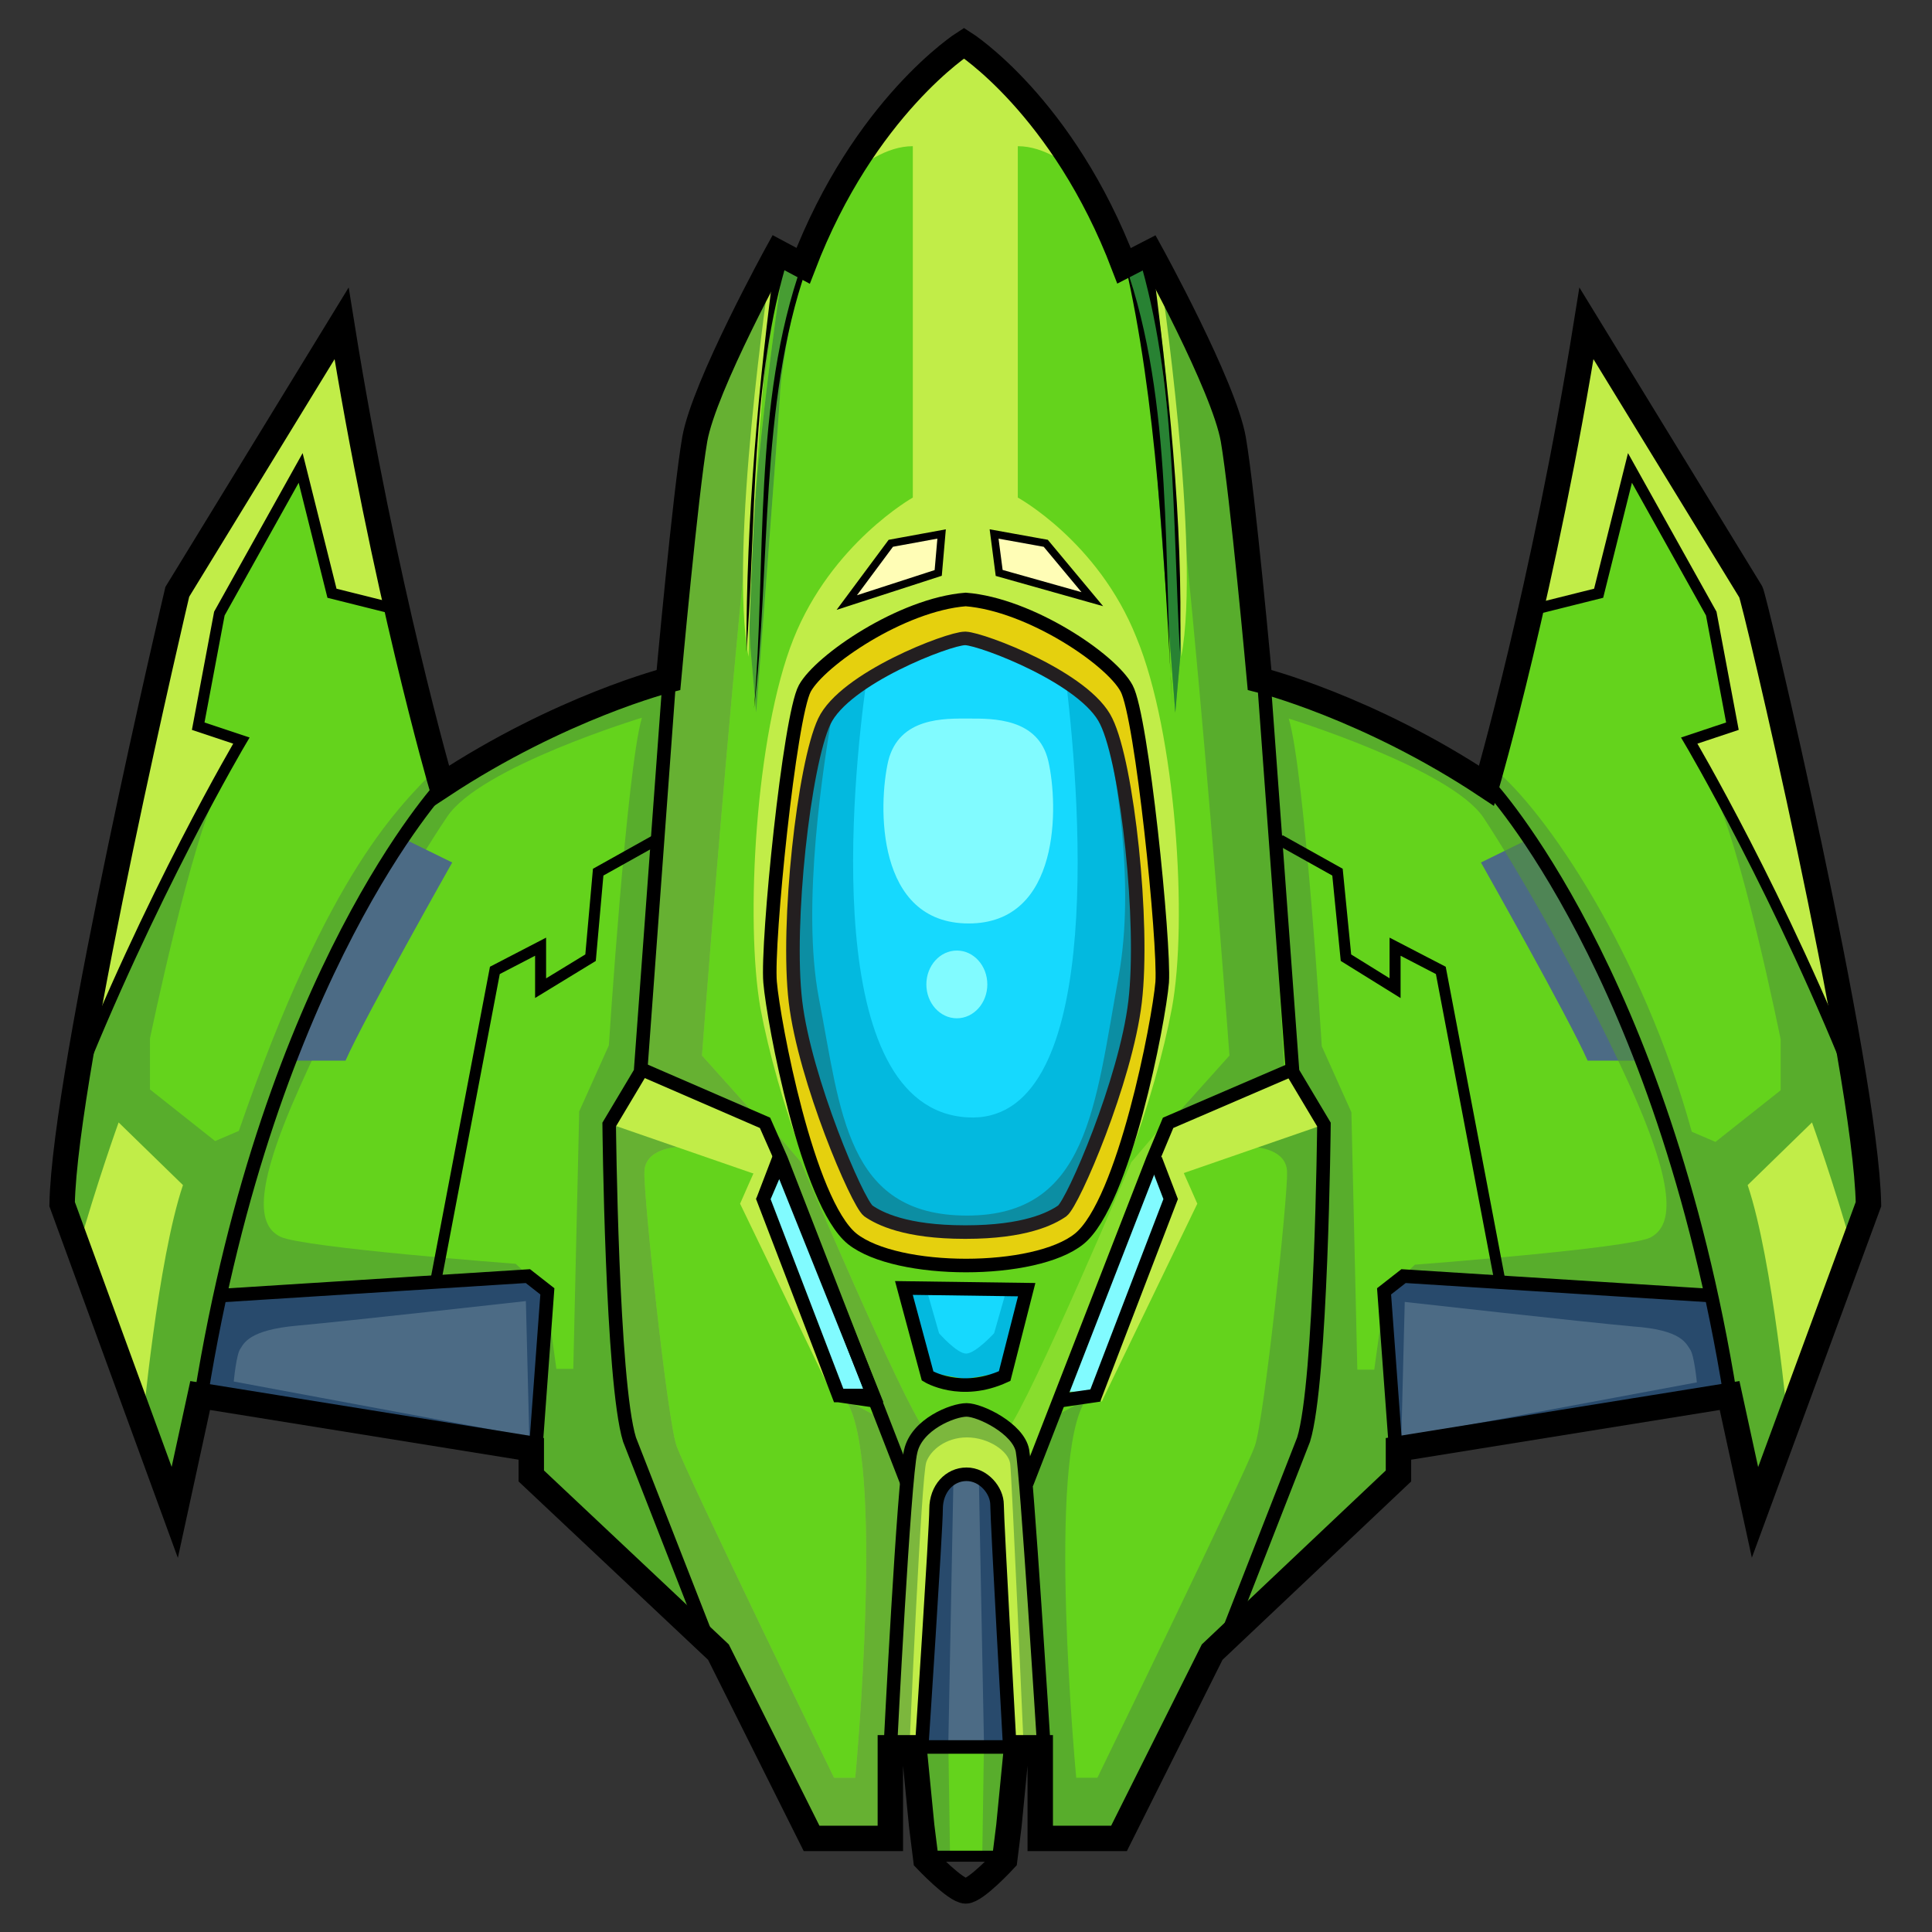
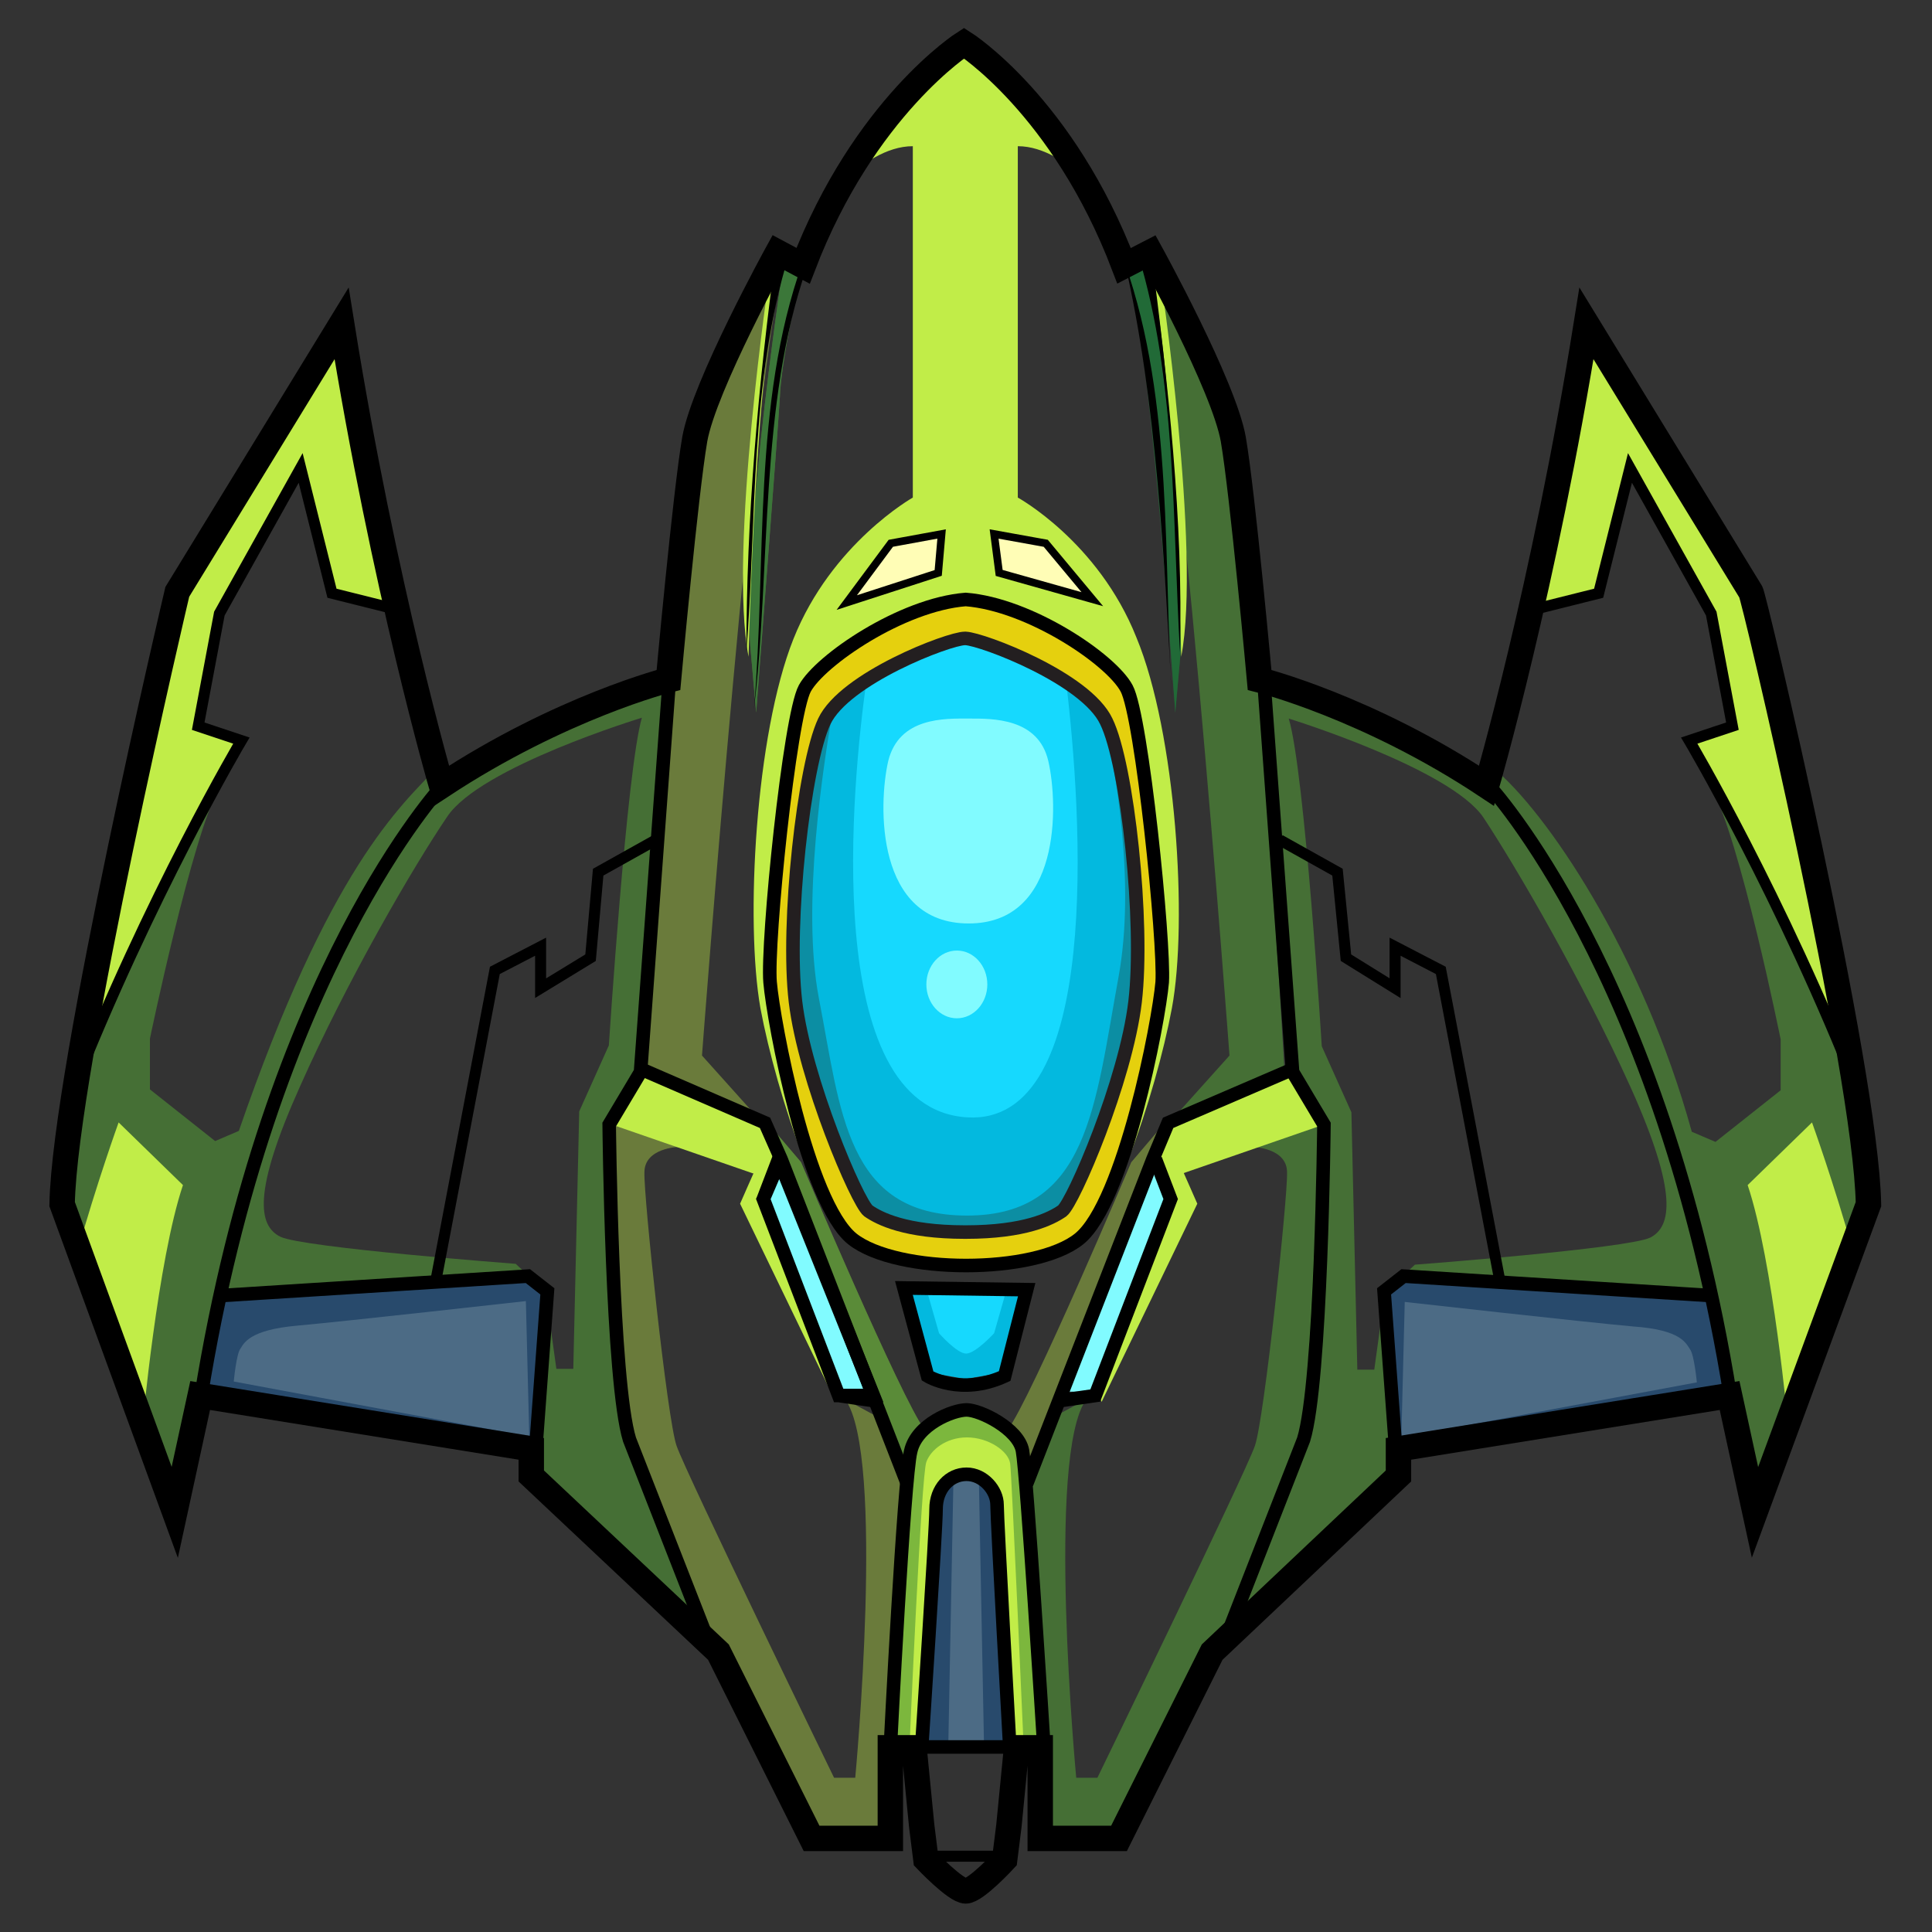
<svg xmlns="http://www.w3.org/2000/svg" width="100%" height="100%" viewBox="0 0 48 48" version="1.1" xml:space="preserve" style="fill-rule:evenodd;clip-rule:evenodd;stroke-miterlimit:10;">
  <rect x="0" y="0" width="48" height="48" fill="#333333" stroke="none" />
  <g transform="matrix(2.013,0,0,2.013,-24.307,-24.297)">
    <g transform="matrix(1.045,0,0,1.045,-1.091,-1.09)">
-       <path d="M34.5,25.52C34.34,24.5 34.05,23.12 33.79,21.96C33.52,20.73 33.29,19.76 33.29,19.76C32.92,18.79 31.31,16.43 31.31,16.43C31.19,17.32 30.89,18.67 30.63,19.8C30.44,20.62 30.26,21.32 30.18,21.66L30.12,21.87C28.86,21.06 27.63,20.65 27.49,20.6C27.38,19.31 27.27,18.16 27.17,17.83C26.9,16.95 26.51,15.98 26.15,15.59L25.89,15.7C25.89,15.7 24.97,13.58 23.96,13.06C23.42,13.34 22.9,14.08 22.54,14.71L22.53,14.72C22.22,15.26 22.03,15.7 22.03,15.7L21.76,15.59C21.41,15.98 21.02,16.95 20.75,17.83C20.65,18.17 20.53,19.34 20.42,20.65C20.03,20.79 18.99,21.19 17.93,21.87C17.93,21.87 17.91,21.79 17.87,21.66C17.79,21.32 17.6,20.62 17.42,19.8C17.15,18.67 16.86,17.32 16.74,16.43C16.74,16.43 15.13,18.79 14.76,19.76C14.76,19.76 14.53,20.73 14.26,21.96C14.01,23.11 13.72,24.5 13.55,25.52C13.45,26.1 13.39,26.57 13.4,26.81L13.61,27.38L14.38,29.44L14.77,30.48L15.29,27.87L18.94,27.68L19.11,27.79L18.87,29.99L20.83,31.78L20.94,32.05L22.11,34.32L23.08,34.32L23.08,33.27L23.33,33.27L23.5,34.56L24.41,34.56L24.58,33.27L24.83,33.27L24.83,34.32L25.8,34.32L26.97,32.05L26.99,32L29.05,29.99L28.9,27.82L29.1,27.69L32.75,27.88L33.27,30.49L33.66,29.45L34.43,27.39L34.64,26.82C34.65,26.57 34.6,26.1 34.5,25.52" style="fill:rgb(100,211,28);fill-rule:nonzero;" />
-     </g>
+       </g>
    <g transform="matrix(1.045,0,0,1.045,-1.091,-1.09)">
      <path d="M18.93,27.69L18.85,27.69L19.05,27.82L18.93,27.69ZM19.04,27.82L18.89,29.99L21,32.05L20,29.56L19.8,25.84L20.17,25.23L20.49,20.59C20.49,20.59 19.17,21.01 17.83,21.86C17.83,21.86 17.81,21.78 17.77,21.65C17.32,22.12 16.49,22.85 15.42,25.95L15.14,26.07L14.37,25.46L14.37,24.86C14.37,24.86 14.86,22.49 15.2,21.86L14.16,21.95C13.76,23.75 13.28,26.11 13.3,26.8L14.68,30.47L15.2,27.86L18.85,27.67L18.69,27.52C18.69,27.52 16.18,27.33 15.91,27.2C15.65,27.07 15.58,26.68 16.14,25.43C16.7,24.17 17.48,22.83 17.88,22.24C18.27,21.65 20.18,21.07 20.18,21.07C20,21.69 19.79,24.94 19.79,24.94L19.44,25.72L19.37,28.76L19.17,28.76L19.04,27.82Z" style="fill:rgb(81,149,55);fill-opacity:0.61;fill-rule:nonzero;" />
    </g>
    <g transform="matrix(1.045,0,0,1.045,-1.091,-1.09)">
-       <path d="M17.39,22.51L17.94,22.78C17.94,22.78 16.9,24.62 16.68,25.12L16.03,25.12C16.03,25.12 16.82,23.15 17.39,22.51M30.64,22.51L30.09,22.78C30.09,22.78 31.13,24.62 31.35,25.12L32,25.12C32,25.12 31.2,23.15 30.64,22.51" style="fill:rgb(76,107,133);fill-rule:nonzero;" />
-     </g>
+       </g>
    <g transform="matrix(1.045,0,0,1.045,-1.091,-1.09)">
      <path d="M20.89,25.06L21.5,25.74L20.24,25.25C20.24,25.25 20.61,18.72 20.88,17.84C21.15,16.96 21.54,15.99 21.89,15.6C21.53,16.53 20.89,25.06 20.89,25.06M23.14,33.27L23.14,34.32L22.17,34.32L21,32.05L20,29.56L19.8,25.84L20.61,26.14C20.61,26.14 20.21,26.15 20.21,26.44C20.2,26.72 20.48,29.36 20.59,29.67C20.7,29.99 22.45,33.59 22.45,33.59L22.7,33.59C22.7,33.59 23.06,29.77 22.58,29.12L22.95,29.32L23.32,30.05C23.3,30.06 23.09,32.84 23.14,33.27" style="fill:rgb(193,237,72);fill-opacity:0.39;fill-rule:nonzero;" />
    </g>
    <g transform="matrix(1.045,0,0,1.045,-1.091,-1.09)">
      <path d="M21.66,25.85L22.06,26.32C22.06,26.32 23.25,29.13 23.52,29.48L23.34,29.71L23.3,30.06C23.3,30.06 22.72,28.75 22.52,28.16C22.31,27.56 21.81,26.14 21.66,25.85M21.53,21.01C21.53,21.01 21.79,17.64 21.81,17.28C21.82,16.92 22.02,15.87 22.14,15.7L21.87,15.59C21.87,15.59 21.37,18.81 21.46,20.22L21.53,21.01Z" style="fill:rgb(193,237,72);fill-opacity:0.39;fill-rule:nonzero;" />
    </g>
    <g transform="matrix(1.045,0,0,1.045,-1.091,-1.09)">
-       <path d="M20.89,25.06L21.5,25.74L20.24,25.25C20.24,25.25 20.61,18.72 20.88,17.84C21.15,16.96 21.54,15.99 21.89,15.6C21.53,16.53 20.89,25.06 20.89,25.06M23.14,33.27L23.14,34.32L22.17,34.32L21,32.05L20,29.56L19.8,25.84L20.61,26.14C20.61,26.14 20.21,26.15 20.21,26.44C20.2,26.72 20.48,29.36 20.59,29.67C20.7,29.99 22.45,33.59 22.45,33.59L22.7,33.59C22.7,33.59 23.06,29.77 22.58,29.12L22.95,29.32L23.32,30.05C23.3,30.06 23.09,32.84 23.14,33.27" style="fill:rgb(81,149,55);fill-opacity:0.61;fill-rule:nonzero;" />
-     </g>
+       </g>
    <g transform="matrix(1.045,0,0,1.045,-1.091,-1.09)">
      <path d="M21.66,25.85L22.06,26.32C22.06,26.32 23.25,29.13 23.52,29.48L23.34,29.71L23.3,30.06C23.3,30.06 22.72,28.75 22.52,28.16C22.31,27.56 21.81,26.14 21.66,25.85" style="fill:rgb(81,149,55);fill-opacity:0.61;fill-rule:nonzero;" />
    </g>
    <g transform="matrix(1.045,0,0,1.045,-1.091,-1.09)">
      <path d="M21.53,21.01C21.53,21.01 21.79,17.64 21.81,17.28C21.82,16.92 22.02,15.87 22.14,15.7L21.87,15.59C21.87,15.59 21.37,18.81 21.46,20.22L21.53,21.01ZM26.48,21.01C26.48,21.01 26.22,17.64 26.2,17.28C26.19,16.92 25.99,15.87 25.87,15.7L26.14,15.59C26.14,15.59 26.64,18.81 26.55,20.22L26.48,21.01Z" style="fill:rgb(30,116,56);fill-opacity:0.61;fill-rule:nonzero;" />
    </g>
    <g transform="matrix(1.045,0,0,1.045,-1.091,-1.09)">
      <path d="M27.12,25.06L26.51,25.74L27.77,25.25C27.77,25.25 27.4,18.72 27.13,17.84C26.86,16.96 26.47,15.99 26.12,15.6C26.49,16.53 27.12,25.06 27.12,25.06M24.87,33.27L24.87,34.32L25.84,34.32L27.01,32.05L28.01,29.56L28.21,25.84L27.4,26.14C27.4,26.14 27.8,26.15 27.8,26.44C27.81,26.72 27.53,29.36 27.42,29.67C27.31,29.99 25.56,33.59 25.56,33.59L25.31,33.59C25.31,33.59 24.95,29.77 25.43,29.12L25.06,29.32L24.69,30.05C24.71,30.06 24.92,32.84 24.87,33.27" style="fill:rgb(81,149,55);fill-opacity:0.61;fill-rule:nonzero;" />
    </g>
    <g transform="matrix(1.045,0,0,1.045,-1.091,-1.09)">
      <path d="M26.36,25.85L25.96,26.32C25.96,26.32 24.77,29.13 24.5,29.48L24.68,29.71L24.72,30.06C24.72,30.06 25.3,28.75 25.5,28.16C25.7,27.56 26.21,26.14 26.36,25.85" style="fill:rgb(193,237,72);fill-opacity:0.39;fill-rule:nonzero;" />
    </g>
    <g transform="matrix(1.045,0,0,1.045,-1.091,-1.09)">
      <path d="M14.95,29.1L18.91,29.69L19.04,27.82L18.85,27.69L15.19,27.88L14.95,29.1Z" style="fill:rgb(76,107,133);fill-rule:nonzero;" />
    </g>
    <g transform="matrix(1.045,0,0,1.045,-1.091,-1.09)">
      <path d="M18.85,27.69L15.2,27.88L14.95,29.1L18.91,29.69L19.04,27.82L18.85,27.69ZM15.36,28.91C15.36,28.91 15.39,28.58 15.44,28.52C15.48,28.46 15.54,28.3 16.11,28.25C16.67,28.2 18.81,27.96 18.81,27.96L18.85,29.56L15.36,28.91Z" style="fill:rgb(40,74,108);fill-rule:nonzero;" />
    </g>
    <g transform="matrix(1.045,0,0,1.045,-1.091,-1.09)">
      <path d="M24.89,33.27L24.64,33.27L24.51,34.08C24.51,34.08 24.52,33.28 24.49,32.58C24.46,31.89 24.36,30.33 24.36,30.23C24.36,30.12 24.2,30 24.02,30C23.84,30 23.68,30.12 23.68,30.23C23.68,30.32 23.6,31.52 23.56,32.29L23.56,32.3C23.55,32.41 23.55,32.51 23.55,32.59C23.52,33.29 23.53,34.09 23.53,34.09L23.4,33.28L23.15,33.28L23.16,32.54L23.36,29.72C23.56,29.27 24.03,29.26 24.03,29.26C24.03,29.26 24.5,29.27 24.7,29.72L24.9,32.54L24.89,33.27Z" style="fill:rgb(193,237,72);fill-rule:nonzero;" />
    </g>
    <g transform="matrix(1.045,0,0,1.045,-1.091,-1.09)">
      <path d="M24.49,33.19L23.52,33.19L23.64,30.74C23.65,30.57 23.61,30.17 23.85,30.05C23.89,30.02 23.95,30.01 24.01,30.01C24.42,30.01 24.36,30.5 24.36,30.5L24.49,33.19Z" style="fill:rgb(76,107,133);fill-rule:nonzero;" />
    </g>
    <g transform="matrix(1.045,0,0,1.045,-1.091,-1.09)">
-       <path d="M23.54,33.21L23.8,33.21L23.82,34.54L23.57,34.54C23.57,34.54 23.51,33.44 23.54,33.21M24.48,33.21L24.22,33.21L24.2,34.54L24.45,34.54C24.45,34.54 24.52,33.44 24.48,33.21" style="fill:rgb(81,149,55);fill-opacity:0.61;fill-rule:nonzero;" />
-     </g>
+       </g>
    <g transform="matrix(1.045,0,0,1.045,-1.091,-1.09)">
      <path d="M23.8,33.16L23.81,33.19L23.81,33.2L23.53,33.19L23.65,30.74C23.66,30.57 23.62,30.17 23.86,30.05L23.8,33.16ZM24.22,33.16L24.21,33.19L24.21,33.2L24.49,33.19L24.37,30.74C24.36,30.57 24.4,30.17 24.16,30.05L24.22,33.16Z" style="fill:rgb(40,74,108);fill-rule:nonzero;" />
    </g>
    <g transform="matrix(1.045,0,0,1.045,-1.091,-1.09)">
      <path d="M24.89,33.27L24.64,33.27L24.51,34.08C24.51,34.08 24.52,33.28 24.49,32.58L24.5,32.41L24.61,33.24L24.69,33.24C24.69,33.24 24.55,30.04 24.53,29.88C24.51,29.73 24.27,29.57 24.02,29.57C23.77,29.57 23.59,29.72 23.54,29.86C23.48,30 23.34,33.24 23.34,33.24L23.42,33.25L23.56,32.28L23.56,32.27L23.58,32.14L23.53,34.06L23.4,33.25L23.15,33.25L23.16,32.51L23.36,29.69C23.56,29.24 24.03,29.23 24.03,29.23C24.03,29.23 24.5,29.24 24.7,29.69L24.9,32.51L24.89,33.27Z" style="fill:rgb(81,149,55);fill-opacity:0.61;fill-rule:nonzero;" />
    </g>
    <g transform="matrix(1.045,0,0,1.045,-1.091,-1.09)">
      <path d="M26.44,24.5C26.25,25.52 25.68,27.23 25.24,27.36C24.8,27.48 24.01,27.36 24.01,27.36C24.01,27.36 23.21,27.48 22.78,27.36C22.34,27.23 21.77,25.52 21.58,24.5C21.4,23.48 21.52,21.27 21.97,20.14C22.42,19.01 23.38,18.47 23.38,18.47L23.38,14.32C23.07,14.32 22.78,14.53 22.58,14.71C22.94,14.09 23.46,13.34 24,13.06C24.54,13.34 25.06,14.08 25.42,14.71C25.22,14.53 24.93,14.32 24.62,14.32L24.62,18.47C24.62,18.47 25.57,18.99 26.02,20.12C26.49,21.25 26.63,23.48 26.44,24.5" style="fill:rgb(193,237,72);fill-rule:nonzero;" />
    </g>
    <g transform="matrix(1.045,0,0,1.045,-1.091,-1.09)">
      <path d="M26.06,23.72C26.03,24.95 25.68,26.14 25.16,26.93C24.65,27.11 24.41,27.17 24.02,27.15L24.01,27.15C23.62,27.17 23.38,27.11 22.87,26.93C22.35,26.14 22,24.95 21.97,23.72C21.94,22.49 22.34,21.11 22.34,21.11C22.37,21.08 22.4,21.04 22.43,21.01C22.56,20.87 22.7,20.75 22.83,20.65C23.34,20.28 23.91,20.15 24.01,20.14L24.02,20.14C24.12,20.15 24.68,20.28 25.19,20.64C25.377,20.778 25.548,20.935 25.7,21.11C25.69,21.11 26.08,22.49 26.06,23.72" style="fill:rgb(193,237,72);fill-opacity:0.39;fill-rule:nonzero;" />
    </g>
    <g transform="matrix(1.045,0,0,1.045,-1.091,-1.09)">
      <path d="M26.33,24.19C26.29,24.66 25.88,26.79 25.35,27.22C24.83,27.64 23.2,27.64 22.67,27.22C22.14,26.79 21.74,24.66 21.7,24.19C21.66,23.72 21.93,21.05 22.11,20.72C22.29,20.39 23.25,19.73 24.01,19.67C24.77,19.73 25.73,20.38 25.91,20.72C26.09,21.05 26.37,23.72 26.33,24.19" style="fill:rgb(229,208,14);fill-rule:nonzero;" />
    </g>
    <g transform="matrix(1.045,0,0,1.045,-1.091,-1.09)">
      <path d="M26.01,24.42C25.9,25.35 25.28,26.79 25.15,26.89C25.02,26.98 24.71,27.14 24.01,27.14L24,27.14C23.3,27.14 22.99,26.98 22.86,26.89C22.73,26.79 22.11,25.34 22,24.42C21.89,23.5 22.1,21.62 22.34,21.11C22.58,20.6 23.81,20.13 24,20.13L24.01,20.13C24.21,20.14 25.43,20.6 25.67,21.11C25.92,21.62 26.12,23.49 26.01,24.42" style="fill:rgb(22,217,254);fill-rule:nonzero;" />
    </g>
    <g transform="matrix(1.045,0,0,1.045,-1.091,-1.09)">
      <path d="M26.06,23.72C26.03,24.95 25.68,26.14 25.16,26.93C24.65,27.11 24.41,27.17 24.02,27.15L24.01,27.15C23.62,27.17 23.38,27.11 22.87,26.93C22.35,26.14 22,24.95 21.97,23.72C21.94,22.49 22.34,21.11 22.34,21.11C22.37,21.08 22.4,21.04 22.43,21.01C22.56,20.87 22.7,20.75 22.83,20.65C22.67,21.8 22.27,25.68 24.02,25.79C25.62,25.89 25.38,22.22 25.19,20.64C25.377,20.778 25.548,20.935 25.7,21.11C25.69,21.11 26.08,22.49 26.06,23.72" style="fill:rgb(3,185,223);fill-rule:nonzero;" />
    </g>
    <g transform="matrix(1.045,0,0,1.045,-1.091,-1.09)">
      <path d="M26.06,23.72C26.03,24.95 25.68,26.14 25.16,26.93C24.65,27.11 24.41,27.17 24.02,27.15L24.01,27.15C23.62,27.17 23.38,27.11 22.87,26.93C22.35,26.14 22,24.95 21.97,23.72C21.94,22.49 22.34,21.11 22.34,21.11C22.37,21.08 22.4,21.04 22.43,21.01C22.33,21.6 22.06,23.28 22.27,24.38C22.53,25.72 22.59,26.95 24.02,26.95C25.45,26.95 25.53,25.66 25.81,24.13C26.01,23.03 25.78,21.71 25.63,21.04C25.656,21.064 25.68,21.091 25.7,21.12C25.69,21.11 26.08,22.49 26.06,23.72" style="fill:rgb(12,142,163);fill-rule:nonzero;" />
    </g>
    <g transform="matrix(1.045,0,0,1.045,-1.091,-1.09)">
      <path d="M17.32,19.8L16.52,19.6L16.15,18.12L15.19,19.84L14.94,21.17L15.45,21.34C15.45,21.34 14.36,23.18 13.44,25.52C13.6,24.5 13.89,23.12 14.15,21.96C14.42,20.73 14.65,19.76 14.65,19.76C15.02,18.79 16.63,16.43 16.63,16.43C16.76,17.32 17.05,18.67 17.32,19.8Z" style="fill:rgb(193,237,72);fill-rule:nonzero;stroke:black;stroke-width:0.13px;" />
    </g>
    <g transform="matrix(1.045,0,0,1.045,-1.091,-1.09)">
      <path d="M14.76,26.59C14.46,27.48 14.28,29.45 14.28,29.45L13.51,27.39C13.74,26.57 14,25.85 14,25.85L14.76,26.59Z" style="fill:rgb(193,237,72);fill-rule:nonzero;" />
    </g>
    <g transform="matrix(1.045,0,0,1.045,-1.091,-1.09)">
      <path d="M33.05,29.1L29.09,29.69L28.96,27.82L29.15,27.69L32.81,27.88L33.05,29.1Z" style="fill:rgb(76,107,133);fill-rule:nonzero;" />
    </g>
    <g transform="matrix(1.045,0,0,1.045,-1.091,-1.09)">
      <path d="M28.96,27.82L29.09,29.69L33.05,29.1L32.8,27.88L29.15,27.69L28.96,27.82ZM29.15,29.57L29.19,27.97C29.19,27.97 31.33,28.21 31.89,28.26C32.46,28.3 32.51,28.46 32.56,28.53C32.61,28.6 32.64,28.92 32.64,28.92L29.15,29.57Z" style="fill:rgb(40,74,108);fill-rule:nonzero;" />
    </g>
    <g transform="matrix(1.045,0,0,1.045,-1.091,-1.09)">
      <path d="M28.96,27.82L29.16,27.69L29.08,27.69L28.96,27.82ZM28.83,28.77L28.63,28.77L28.56,25.73L28.21,24.95C28.21,24.95 28.01,21.71 27.82,21.08C27.82,21.08 29.73,21.67 30.12,22.25C30.51,22.84 31.29,24.18 31.86,25.44C32.42,26.69 32.34,27.08 32.09,27.21C31.82,27.34 29.31,27.53 29.31,27.53L29.15,27.68L32.8,27.87L33.32,30.48L34.7,26.81C34.72,26.12 34.24,23.76 33.84,21.96L32.8,21.87C33.15,22.49 33.63,24.87 33.63,24.87L33.63,25.47L32.86,26.08L32.58,25.96C32,23.85 30.85,22.16 30.23,21.66L30.17,21.87C28.83,21.01 27.51,20.6 27.51,20.6L27.83,25.24L28.2,25.85L28,29.57L27,32.06L29.11,30L28.96,27.83L28.83,28.77Z" style="fill:rgb(81,149,55);fill-opacity:0.61;fill-rule:nonzero;" />
    </g>
    <g transform="matrix(1.045,0,0,1.045,-1.091,-1.09)">
      <path d="M30.68,19.8L31.48,19.6L31.85,18.12L32.81,19.84L33.06,21.17L32.55,21.34C32.55,21.34 33.64,23.18 34.56,25.52C34.4,24.5 34.11,23.12 33.85,21.96C33.58,20.73 33.35,19.76 33.35,19.76C32.98,18.79 31.37,16.43 31.37,16.43C31.24,17.32 30.95,18.67 30.68,19.8Z" style="fill:rgb(193,237,72);fill-rule:nonzero;stroke:black;stroke-width:0.13px;" />
    </g>
    <g transform="matrix(1.045,0,0,1.045,-1.091,-1.09)">
      <path d="M33.24,26.59C33.54,27.48 33.72,29.45 33.72,29.45L34.49,27.39C34.26,26.57 34,25.85 34,25.85L33.24,26.59Z" style="fill:rgb(193,237,72);fill-rule:nonzero;" />
    </g>
    <g transform="matrix(1.045,0,0,1.045,-1.091,-1.09)">
-       <path d="M26.48,21.01C26.48,21.01 26.22,17.64 26.2,17.28C26.19,16.92 25.99,15.87 25.87,15.7L26.14,15.59C26.14,15.59 26.64,18.81 26.55,20.22L26.48,21.01Z" style="fill:rgb(30,116,56);fill-opacity:0.61;fill-rule:nonzero;" />
+       <path d="M26.48,21.01C26.19,16.92 25.99,15.87 25.87,15.7L26.14,15.59C26.14,15.59 26.64,18.81 26.55,20.22L26.48,21.01Z" style="fill:rgb(30,116,56);fill-opacity:0.61;fill-rule:nonzero;" />
    </g>
    <g transform="matrix(1.045,0,0,1.045,-1.091,-1.09)">
      <path d="M24.04,23.5C22.94,23.5 22.97,22.1 23.09,21.58C23.22,21.06 23.76,21.08 24.04,21.08C24.32,21.08 24.86,21.07 24.98,21.58C25.1,22.1 25.13,23.5 24.04,23.5" style="fill:rgb(129,251,255);fill-rule:nonzero;" />
    </g>
    <g transform="matrix(1.045,0,0,1.045,-1.091,-1.09)">
      <path d="M23.29,27.78L23.55,28.8L24,28.88L24.46,28.8L24.72,27.78L23.29,27.78Z" style="fill:rgb(3,185,223);fill-rule:nonzero;" />
    </g>
    <g transform="matrix(1.045,0,0,1.045,-1.091,-1.09)">
      <path d="M23.53,27.78L23.69,28.34C23.69,28.34 23.9,28.58 24.01,28.58C24.12,28.58 24.34,28.34 24.34,28.34L24.5,27.78L23.53,27.78Z" style="fill:rgb(22,217,254);fill-rule:nonzero;" />
    </g>
    <g transform="matrix(1.045,0,0,1.045,-1.091,-1.09)">
      <ellipse cx="23.9" cy="24.22" rx="0.36" ry="0.4" style="fill:rgb(129,251,255);" />
    </g>
    <g transform="matrix(1.045,0,0,1.045,-1.091,-1.09)">
      <path d="M20.16,25.29L19.81,25.87L21.66,26.51L21.84,26.28L21.66,25.81L20.16,25.29ZM27.9,25.29L28.25,25.87L26.4,26.51L26.22,26.28L26.4,25.81L27.9,25.29Z" style="fill:rgb(193,237,72);fill-rule:nonzero;" />
    </g>
    <g transform="matrix(1.045,0,0,1.045,-1.091,-1.09)">
      <path d="M21.8,26.47L21.67,26.76L22.54,29.03L22.86,29.03L21.84,26.45L21.8,26.47ZM26.26,26.47L26.38,26.76L25.52,29.03L25.19,29.03L26.22,26.45L26.26,26.47Z" style="fill:rgb(129,251,255);fill-rule:nonzero;" />
    </g>
    <g transform="matrix(1.045,0,0,1.045,-1.091,-1.09)">
      <path d="M21.53,26.38C21.52,26.4 21.34,26.81 21.34,26.81L22.47,29.15L22.51,29.07L21.62,26.85L21.62,26.66L21.74,26.44L21.53,26.38ZM26.55,26.38C26.56,26.4 26.74,26.81 26.74,26.81L25.61,29.15L25.57,29.07L26.46,26.85L26.46,26.66L26.34,26.44L26.55,26.38ZM26.3,15.82C26.3,15.82 26.79,19.1 26.55,20.35C26.55,20.35 26.46,16.68 26.16,15.7L26.28,15.77L26.3,15.82ZM21.69,15.82C21.69,15.82 21.2,19.1 21.44,20.35C21.44,20.35 21.53,16.68 21.83,15.7L21.71,15.77L21.69,15.82Z" style="fill:rgb(193,237,72);fill-rule:nonzero;" />
    </g>
    <g transform="matrix(1.045,0,0,1.045,-1.091,-1.09)">
      <path d="M23.72,18.9L23.68,19.36L22.6,19.71L23.12,19.01L23.72,18.9ZM24.34,18.9L24.4,19.36L25.5,19.67L24.95,19.01L24.34,18.9Z" style="fill:rgb(255,253,182);fill-rule:nonzero;stroke:black;stroke-width:0.09px;" />
    </g>
  </g>
  <g transform="matrix(2.104,0,0,2.104,-26.503,-26.492)">
    <path d="M34.66,26.81L33.32,30.45L33.02,29.07L29.11,29.7L29.11,30.02L26.91,32.1L25.81,34.3L24.88,34.3L24.88,33.23L24.6,33.23L24.51,34.15L24.46,34.55C24.46,34.55 24.12,34.92 24,34.92C23.88,34.92 23.53,34.55 23.53,34.55L23.48,34.15L23.39,33.23L23.11,33.23L23.11,34.3L22.18,34.3L21.08,32.1L18.87,30.02L18.87,29.7L14.96,29.07L14.66,30.45L13.33,26.81C13.36,25.22 14.69,19.58 14.69,19.58L16.63,16.41C17.13,19.53 17.81,21.87 17.81,21.87C19.22,20.94 20.49,20.62 20.49,20.62C20.49,20.62 20.69,18.42 20.8,17.78C20.91,17.15 21.78,15.57 21.78,15.57L22.08,15.73C22.8,13.85 23.98,13.1 23.98,13.1C23.98,13.1 25.15,13.84 25.87,15.73L26.18,15.57C26.18,15.57 27.05,17.15 27.16,17.78C27.27,18.42 27.47,20.62 27.47,20.62C27.47,20.62 28.75,20.94 30.15,21.87C30.15,21.87 30.83,19.53 31.33,16.41L33.27,19.58C33.3,19.59 34.63,25.22 34.66,26.81Z" style="fill:none;fill-rule:nonzero;stroke:black;stroke-width:0.3px;" />
  </g>
  <g transform="matrix(2.104,0,0,2.104,-26.503,-26.492)">
    <path d="M21.5,20.96C21.65,19.21 21.48,17.36 22.07,15.7L22.12,15.76C21.56,17.36 21.7,19.29 21.5,20.96" style="fill-rule:nonzero;" />
  </g>
  <g transform="matrix(2.104,0,0,2.104,-26.503,-26.492)">
    <path d="M21.41,20.29C21.41,18.7 21.55,17.13 21.76,15.57L21.91,15.61C21.45,17.09 21.53,18.77 21.41,20.29M26.44,20.96C26.35,19.23 26.25,17.3 25.88,15.7C26.46,17.35 26.33,19.24 26.44,20.96" style="fill-rule:nonzero;" />
  </g>
  <g transform="matrix(2.104,0,0,2.104,-26.503,-26.492)">
    <path d="M26.53,20.29C26.44,18.73 26.49,17.1 26.04,15.61L26.19,15.57C26.39,17.13 26.57,18.74 26.53,20.29" style="fill-rule:nonzero;" />
  </g>
  <g transform="matrix(2.104,0,0,2.104,-26.503,-26.492)">
    <path d="M17.82,21.87C17.82,21.87 15.78,24.06 14.97,29.08" style="fill:none;fill-rule:nonzero;stroke:black;stroke-width:0.16px;" />
  </g>
  <g transform="matrix(2.104,0,0,2.104,-26.503,-26.492)">
    <path d="M18.92,29.74L19.06,27.84L18.83,27.66L15.2,27.89M30.18,21.87C30.18,21.87 32.22,24.06 33.03,29.08" style="fill:none;fill-rule:nonzero;stroke:black;stroke-width:0.16px;" />
  </g>
  <g transform="matrix(2.104,0,0,2.104,-26.503,-26.492)">
    <path d="M29.08,29.74L28.94,27.84L29.17,27.66L32.8,27.89M20.5,20.62L20.16,25.25L19.79,25.87C19.79,25.87 19.82,28.91 20.03,29.59L20.98,32.02" style="fill:none;fill-rule:nonzero;stroke:black;stroke-width:0.16px;" />
  </g>
  <g transform="matrix(2.104,0,0,2.104,-26.503,-26.492)">
    <path d="M20.2,25.23L21.63,25.85L21.82,26.28L23.31,30.11M27.52,20.62L27.86,25.25L28.23,25.87C28.23,25.87 28.2,28.91 27.99,29.59L27.04,32.02" style="fill:none;fill-rule:nonzero;stroke:black;stroke-width:0.16px;" />
  </g>
  <g transform="matrix(2.104,0,0,2.104,-26.503,-26.492)">
    <path d="M27.83,25.23L26.39,25.85L26.21,26.28L24.72,30.11" style="fill:none;fill-rule:nonzero;stroke:black;stroke-width:0.16px;" />
  </g>
  <g transform="matrix(2.104,0,0,2.104,-26.503,-26.492)">
    <path d="M25.12,29.13L25.53,29.07L26.42,26.75L26.24,26.28M23.11,33.22C23.11,33.22 23.27,30.05 23.35,29.73C23.42,29.41 23.85,29.24 24.01,29.24C24.17,29.24 24.62,29.46 24.67,29.72C24.72,29.98 24.92,33.17 24.92,33.17M23.27,27.8L23.55,28.84C23.55,28.84 23.94,29.08 24.46,28.84L24.72,27.82L23.27,27.8ZM26.32,24.19C26.28,24.66 25.87,26.79 25.34,27.22C24.82,27.64 23.19,27.64 22.66,27.22C22.13,26.79 21.73,24.66 21.69,24.19C21.65,23.72 21.92,21.05 22.1,20.72C22.28,20.39 23.24,19.73 24,19.67C24.76,19.73 25.72,20.38 25.9,20.72C26.08,21.05 26.35,23.72 26.32,24.19ZM21.79,26.33L21.61,26.75L22.5,29.07L22.91,29.07L21.79,26.28L21.61,26.75L22.5,29.07L22.91,29.13" style="fill:none;fill-rule:nonzero;stroke:black;stroke-width:0.16px;" />
  </g>
  <g transform="matrix(2.104,0,0,2.104,-26.503,-26.492)">
    <path d="M26,24.42C25.89,25.35 25.27,26.79 25.14,26.89C25.01,26.98 24.7,27.14 24,27.14L23.99,27.14C23.29,27.14 22.98,26.98 22.85,26.89C22.72,26.79 22.1,25.34 21.99,24.42C21.88,23.5 22.09,21.62 22.33,21.11C22.57,20.6 23.8,20.13 23.99,20.13L24,20.13C24.2,20.14 25.42,20.6 25.66,21.11C25.91,21.62 26.11,23.49 26,24.42Z" style="fill:none;fill-rule:nonzero;stroke:rgb(35,31,32);stroke-width:0.16px;" />
  </g>
  <g transform="matrix(2.104,0,0,2.104,-26.503,-26.492)">
    <path d="M23.48,33.22C23.48,33.22 23.65,30.65 23.65,30.41C23.65,30.17 23.81,30 24.01,30C24.21,30 24.37,30.19 24.37,30.36C24.37,30.54 24.52,33.22 24.52,33.22L23.48,33.22Z" style="fill:none;fill-rule:nonzero;stroke:black;stroke-width:0.16px;" />
  </g>
  <g transform="matrix(2.104,0,0,2.104,-26.503,-26.492)">
    <path d="M20.34,22.51L19.66,22.89L19.57,23.9L18.98,24.26L18.98,23.77L18.44,24.05L17.74,27.73M27.71,22.51L28.39,22.89L28.49,23.9L29.07,24.26L29.07,23.77L29.61,24.05L30.31,27.73M24.46,34.51L23.53,34.51" style="fill:none;fill-rule:nonzero;stroke:black;stroke-width:0.13px;" />
  </g>
</svg>